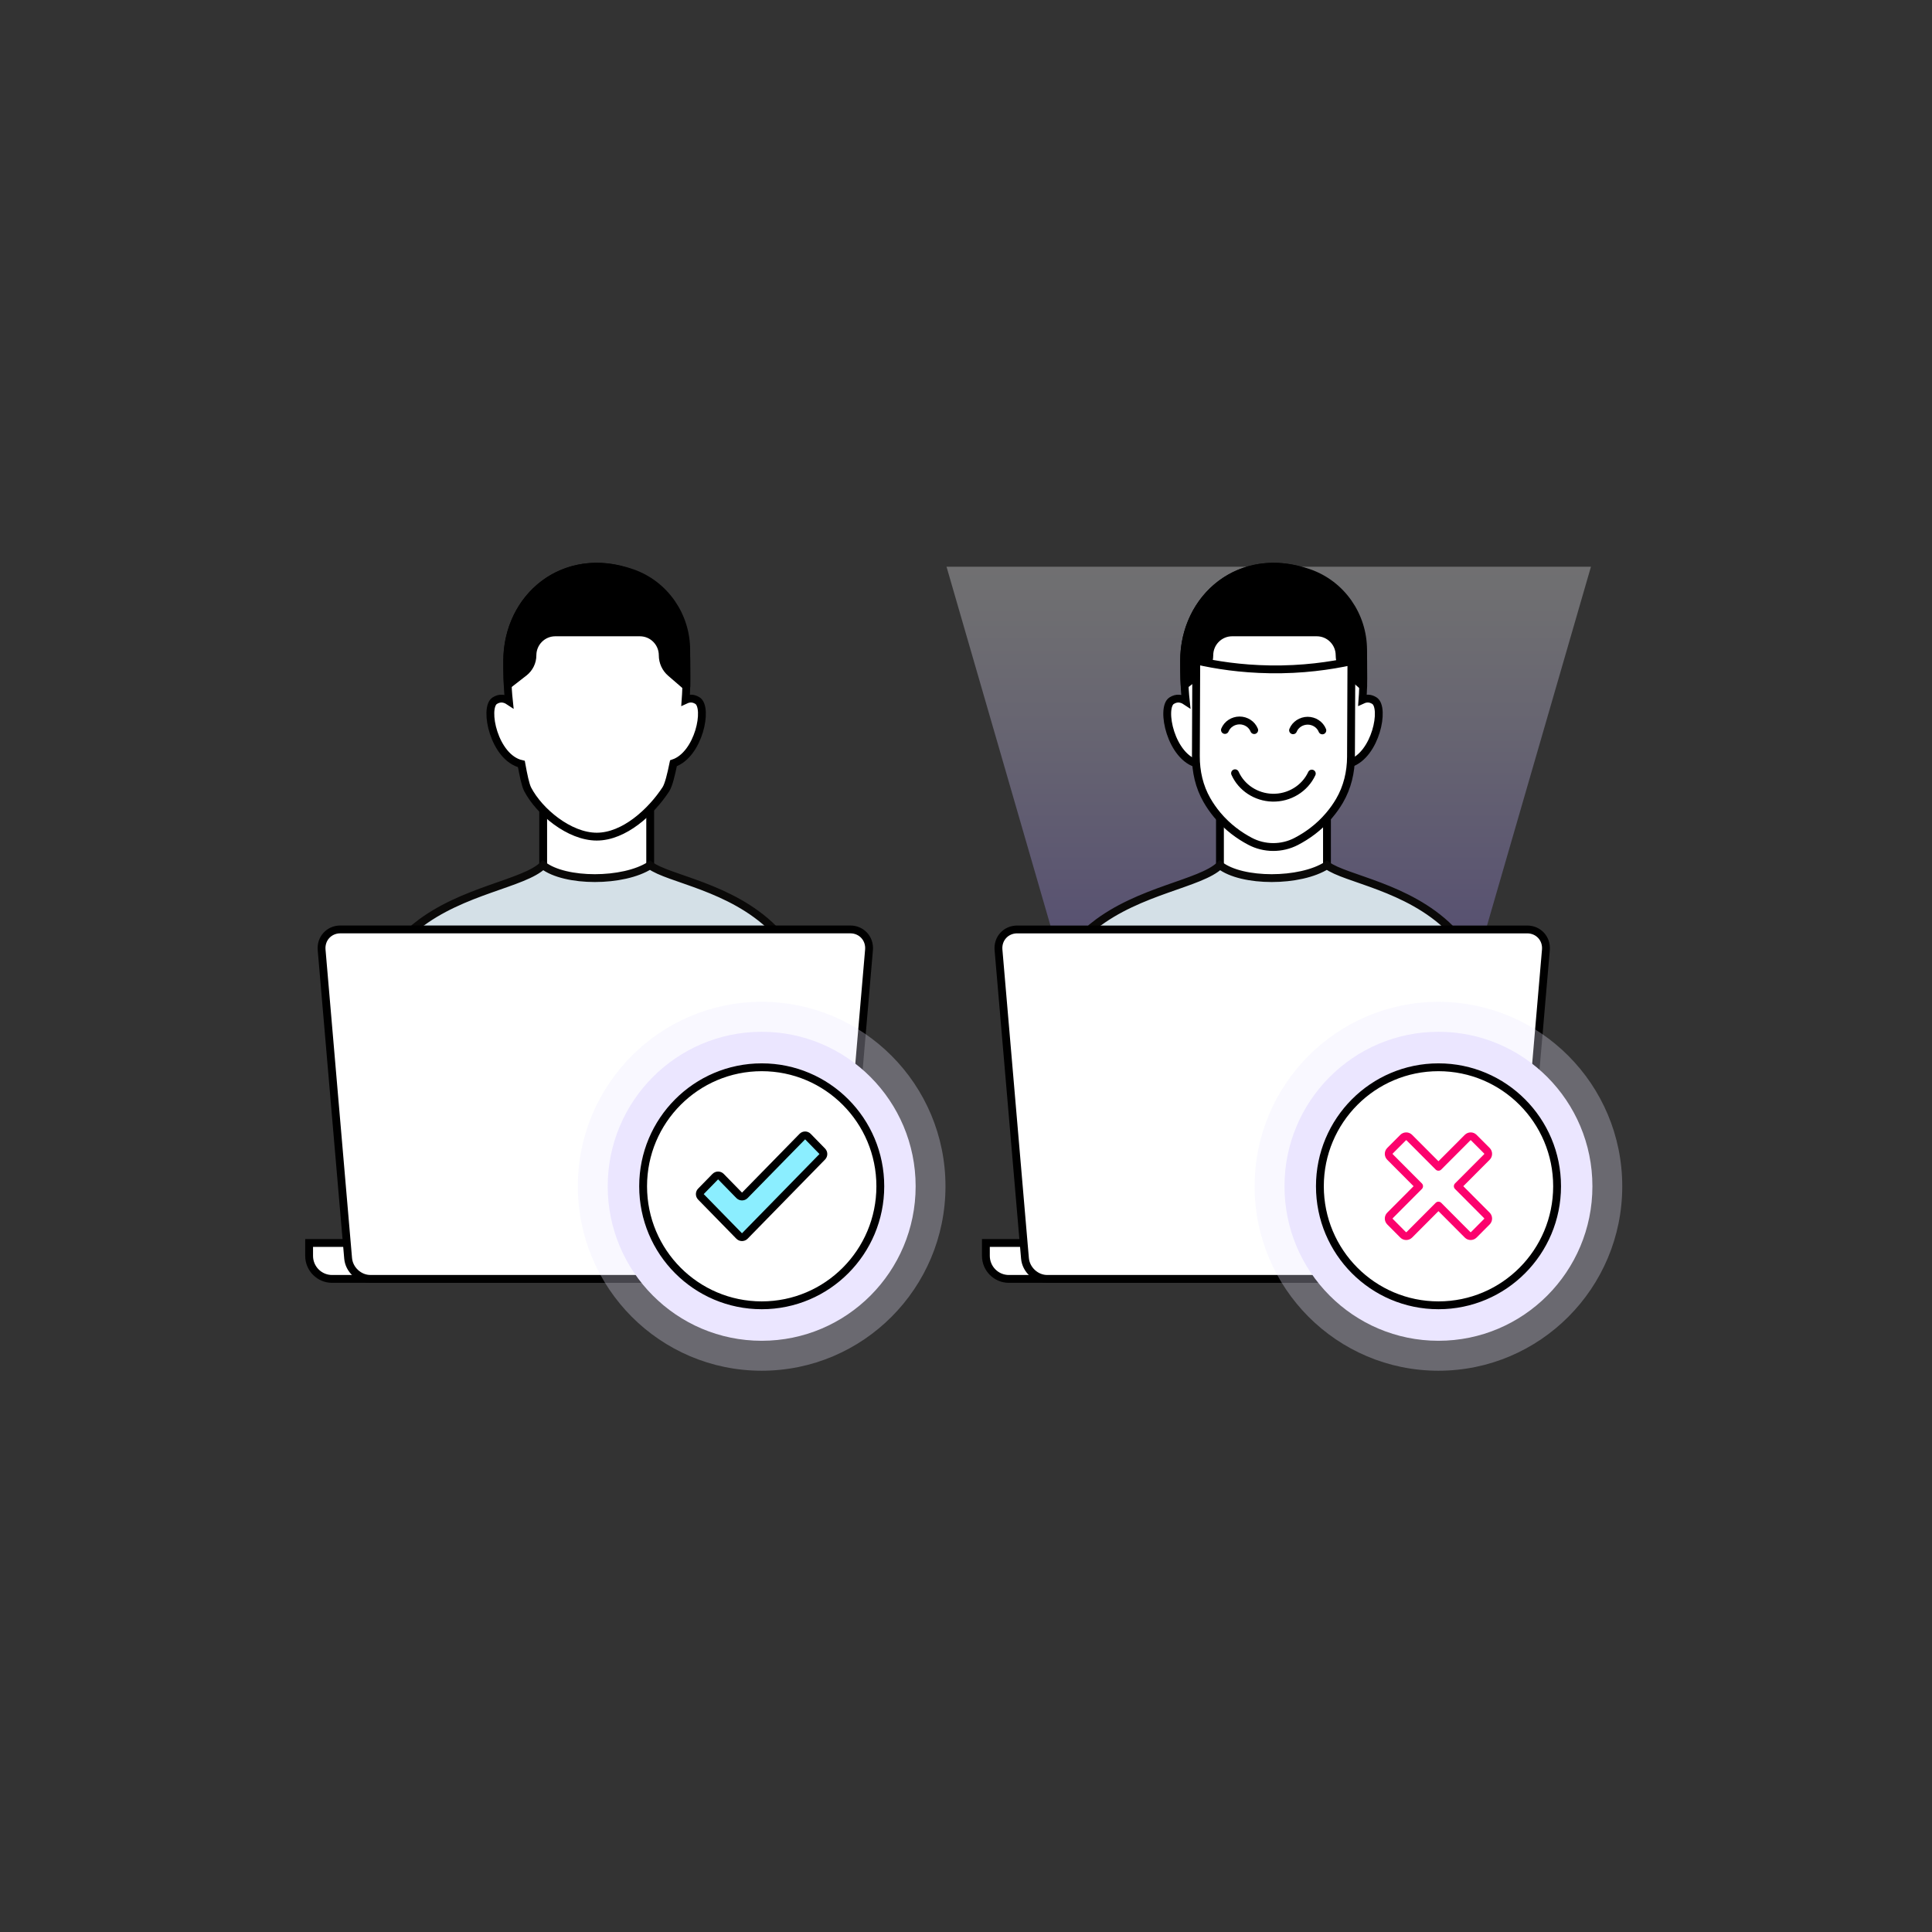
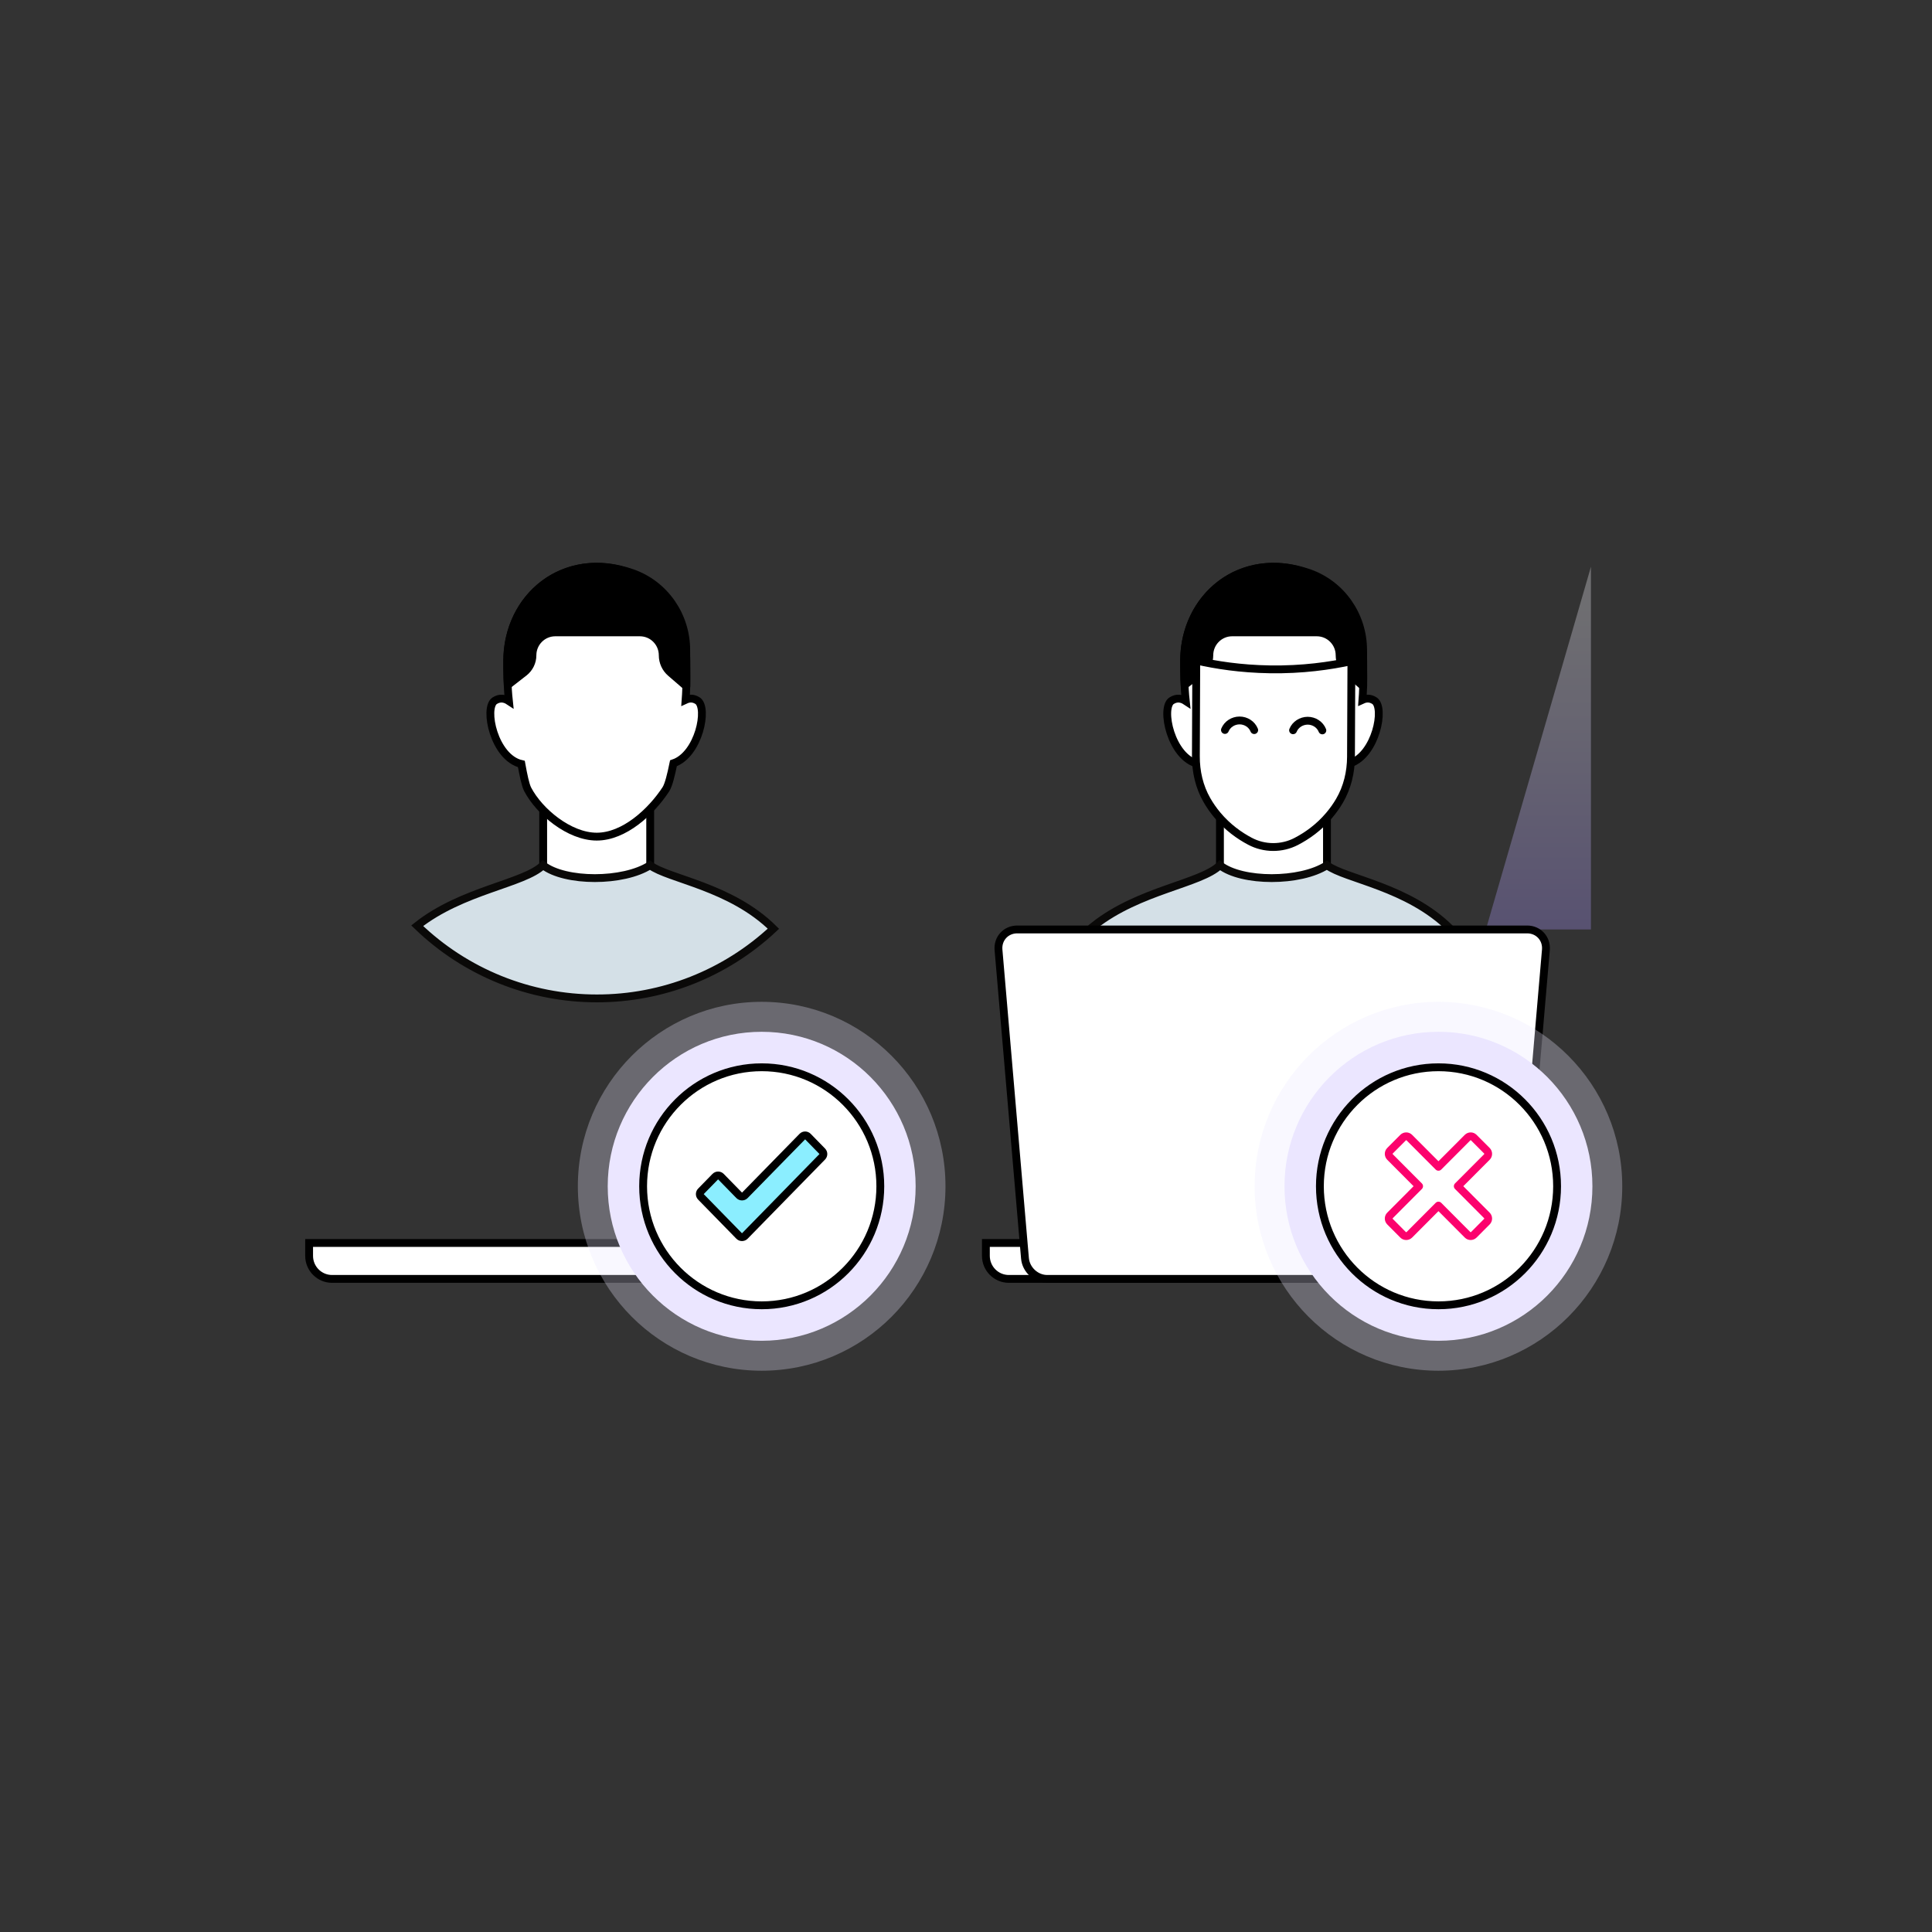
<svg xmlns="http://www.w3.org/2000/svg" width="74" height="74" viewBox="0 0 74 74" fill="none">
  <rect x="0" y="0" width="74" height="74" fill="#333333" stroke="none" />
-   <path opacity="0.3" d="M60.937 21.707L56.913 35.6L54.766 43.014L53.436 47.609L53.037 48.985H44.154L43.755 47.609L42.424 43.014L40.277 35.6L36.254 21.707H60.937Z" fill="url(#paint0_linear_5813_55938)" />
+   <path opacity="0.3" d="M60.937 21.707L56.913 35.6L54.766 43.014L53.436 47.609L53.037 48.985H44.154L43.755 47.609L42.424 43.014L40.277 35.6H60.937Z" fill="url(#paint0_linear_5813_55938)" />
  <path d="M46.727 35.37V30.953L50.826 30.909V35.372H46.727V35.37Z" fill="white" stroke="black" stroke-width="0.3" stroke-miterlimit="10" />
  <path d="M45.887 29.295C45.823 29.006 45.53 28.012 45.477 27.407L45.887 29.295Z" fill="white" stroke="black" stroke-width="0.3" stroke-miterlimit="10" />
  <path d="M45.887 29.295C45.823 29.006 45.53 28.012 45.477 27.407L45.887 29.295Z" fill="white" />
  <path d="M45.887 29.295C45.823 29.006 45.53 28.012 45.477 27.407" stroke="black" stroke-width="0.3" stroke-linecap="round" stroke-linejoin="round" />
  <path d="M51.676 29.295C51.739 29.006 52.032 28.012 52.087 27.407L51.676 29.295Z" fill="white" stroke="black" stroke-width="0.3" stroke-miterlimit="10" />
  <path d="M51.676 29.295C51.739 29.006 52.032 28.012 52.087 27.407L51.676 29.295Z" fill="white" />
  <path d="M51.676 29.295C51.739 29.006 52.032 28.012 52.087 27.407" stroke="black" stroke-width="0.3" stroke-linecap="round" stroke-linejoin="round" />
  <path d="M44.875 26.839C45.072 26.712 45.262 26.749 45.418 26.852C45.354 26.254 45.354 25.7 45.354 25.311C45.354 23.323 46.802 21.707 48.786 21.707C50.769 21.707 52.214 23.323 52.214 25.311C52.214 25.685 52.23 26.223 52.186 26.805C52.325 26.741 52.482 26.733 52.644 26.838C53.055 27.103 52.697 28.903 51.72 29.235C51.634 29.659 51.537 30.068 51.43 30.232C50.864 31.097 49.832 32.045 48.783 32.045C47.734 32.045 46.582 31.089 46.136 30.232C46.05 30.065 45.97 29.672 45.895 29.263C44.847 29.02 44.45 27.112 44.875 26.839Z" fill="white" stroke="black" stroke-width="0.3" stroke-miterlimit="10" />
  <path d="M48.79 38.241C46.221 38.244 43.754 37.246 41.906 35.457C43.64 34.087 45.986 33.855 46.725 33.141C47.572 33.798 49.802 33.798 50.824 33.141C51.541 33.674 53.912 33.951 55.55 35.572C53.716 37.289 51.299 38.244 48.79 38.241Z" fill="#D4E0E7" stroke="#0A0908" stroke-width="0.3" stroke-miterlimit="10" />
  <path d="M52.21 24.896C52.21 23.572 51.383 22.381 50.138 21.947C47.492 21.025 45.355 22.891 45.355 25.312C45.355 25.564 45.355 25.88 45.374 26.241L46.001 25.753C46.202 25.595 46.32 25.354 46.32 25.099C46.32 24.613 46.712 24.221 47.195 24.221H50.435C50.919 24.221 51.31 24.615 51.31 25.099C51.31 25.357 51.421 25.601 51.616 25.769L52.215 26.287L52.21 24.896Z" fill="black" stroke="black" stroke-width="0.3" stroke-miterlimit="10" stroke-linecap="round" stroke-linejoin="round" />
  <path d="M59.688 47.609V48.103C59.688 48.59 59.294 48.985 58.809 48.985H38.641C38.156 48.985 37.762 48.59 37.762 48.103V47.609H59.688Z" fill="white" stroke="black" stroke-width="0.3" stroke-miterlimit="10" />
  <path d="M59.211 36.385L58.703 42.291L58.247 47.609L58.196 48.197C58.159 48.632 57.779 48.985 57.344 48.985H40.111C39.678 48.985 39.297 48.632 39.259 48.197L39.208 47.609L38.752 42.291L38.245 36.385C38.207 35.95 38.528 35.6 38.961 35.6H58.494C58.927 35.6 59.249 35.95 59.211 36.385Z" fill="white" stroke="black" stroke-width="0.3" stroke-miterlimit="10" />
  <path opacity="0.3" d="M55.095 52.502C58.984 52.502 62.136 49.34 62.136 45.438C62.136 41.536 58.984 38.373 55.095 38.373C51.207 38.373 48.055 41.536 48.055 45.438C48.055 49.34 51.207 52.502 55.095 52.502Z" fill="#EBE6FF" />
  <path d="M55.096 51.355C58.353 51.355 60.993 48.706 60.993 45.438C60.993 42.17 58.353 39.52 55.096 39.52C51.839 39.52 49.199 42.17 49.199 45.438C49.199 48.706 51.839 51.355 55.096 51.355Z" fill="#EBE6FF" />
  <path d="M55.097 49.996C57.607 49.996 59.64 47.954 59.64 45.437C59.64 42.919 57.605 40.879 55.097 40.879C52.588 40.879 50.555 42.92 50.555 45.437C50.555 47.956 52.588 49.996 55.097 49.996Z" fill="white" stroke="black" stroke-width="0.3" stroke-miterlimit="10" />
  <path d="M20.805 35.37V30.953L24.904 30.909V35.372H20.805V35.37Z" fill="white" stroke="black" stroke-width="0.3" stroke-miterlimit="10" />
  <path d="M19.965 29.295C19.901 29.006 19.608 28.012 19.555 27.407L19.965 29.295Z" fill="white" stroke="black" stroke-width="0.3" stroke-miterlimit="10" />
  <path d="M19.965 29.295C19.901 29.006 19.608 28.012 19.555 27.407L19.965 29.295Z" fill="white" />
  <path d="M19.965 29.295C19.901 29.006 19.608 28.012 19.555 27.407" stroke="black" stroke-width="0.3" stroke-linecap="round" stroke-linejoin="round" />
-   <path d="M25.754 29.295C25.817 29.006 26.11 28.012 26.165 27.407L25.754 29.295Z" fill="white" stroke="black" stroke-width="0.3" stroke-miterlimit="10" />
  <path d="M25.754 29.295C25.817 29.006 26.11 28.012 26.165 27.407L25.754 29.295Z" fill="white" />
  <path d="M25.754 29.295C25.817 29.006 26.11 28.012 26.165 27.407" stroke="black" stroke-width="0.3" stroke-linecap="round" stroke-linejoin="round" />
  <path d="M18.949 26.839C19.147 26.712 19.336 26.749 19.492 26.852C19.428 26.254 19.428 25.7 19.428 25.311C19.428 23.323 20.876 21.707 22.86 21.707C24.843 21.707 26.288 23.323 26.288 25.311C26.288 25.685 26.304 26.223 26.261 26.805C26.399 26.741 26.556 26.733 26.718 26.838C27.129 27.103 26.771 28.903 25.795 29.235C25.708 29.659 25.611 30.068 25.504 30.232C24.938 31.097 23.907 32.045 22.857 32.045C21.808 32.045 20.657 31.089 20.21 30.232C20.124 30.065 20.044 29.672 19.97 29.263C18.922 29.02 18.524 27.112 18.949 26.839Z" fill="white" stroke="black" stroke-width="0.3" stroke-miterlimit="10" />
  <path d="M22.864 38.241C20.296 38.244 17.828 37.246 15.98 35.457C17.714 34.087 20.06 33.855 20.799 33.141C21.646 33.798 23.877 33.798 24.898 33.141C25.616 33.674 27.986 33.951 29.624 35.572C27.79 37.289 25.372 38.244 22.864 38.241Z" fill="#D4E0E7" stroke="#0A0908" stroke-width="0.3" stroke-miterlimit="10" />
  <path d="M26.284 24.896C26.284 23.572 25.457 22.381 24.212 21.947C21.566 21.025 19.43 22.891 19.43 25.312C19.43 25.564 19.43 25.88 19.448 26.241L20.075 25.753C20.276 25.595 20.394 25.354 20.394 25.099C20.394 24.613 20.787 24.221 21.269 24.221H24.509C24.993 24.221 25.384 24.615 25.384 25.099C25.384 25.357 25.495 25.601 25.69 25.769L26.29 26.287L26.284 24.896Z" fill="black" stroke="black" stroke-width="0.3" stroke-miterlimit="10" stroke-linecap="round" stroke-linejoin="round" />
  <path d="M12.719 48.985H32.887C33.372 48.985 33.766 48.59 33.766 48.103V47.609H11.84V48.103C11.84 48.59 12.234 48.985 12.719 48.985Z" fill="white" stroke="black" stroke-width="0.3" stroke-miterlimit="10" />
-   <path d="M12.319 36.385L12.826 42.291L13.334 48.196C13.371 48.63 13.752 48.984 14.185 48.984H31.418C31.852 48.984 32.233 48.63 32.27 48.196L32.778 42.291L33.285 36.385C33.323 35.95 33.001 35.599 32.568 35.599H13.035C12.602 35.6 12.281 35.95 12.319 36.385Z" fill="white" stroke="black" stroke-width="0.3" stroke-miterlimit="10" />
  <path opacity="0.3" d="M29.173 52.502C33.062 52.502 36.214 49.339 36.214 45.437C36.214 41.535 33.062 38.372 29.173 38.372C25.285 38.372 22.133 41.535 22.133 45.437C22.133 49.339 25.285 52.502 29.173 52.502Z" fill="#EBE6FF" />
  <path d="M29.174 51.355C32.431 51.355 35.071 48.706 35.071 45.438C35.071 42.17 32.431 39.52 29.174 39.52C25.918 39.52 23.277 42.17 23.277 45.438C23.277 48.706 25.918 51.355 29.174 51.355Z" fill="#EBE6FF" />
  <path d="M29.176 49.996C31.685 49.996 33.718 47.954 33.718 45.437C33.718 42.919 31.684 40.879 29.176 40.879C26.666 40.879 24.633 42.92 24.633 45.437C24.633 47.956 26.666 49.996 29.176 49.996Z" fill="white" stroke="black" stroke-width="0.3" stroke-miterlimit="10" />
  <path d="M30.731 43.534L28.529 45.784C28.47 45.844 28.373 45.844 28.313 45.784L27.613 45.068C27.554 45.008 27.458 45.008 27.397 45.068L26.848 45.63C26.79 45.689 26.79 45.784 26.848 45.843L27.659 46.673L28.312 47.341C28.371 47.401 28.468 47.401 28.528 47.341L31.494 44.308C31.552 44.249 31.552 44.155 31.494 44.096L30.945 43.534C30.887 43.473 30.79 43.473 30.731 43.534Z" fill="#8BEEFF" stroke="black" stroke-width="0.3" stroke-miterlimit="10" stroke-linecap="round" />
  <path d="M55.836 45.434L56.951 44.316C57.017 44.25 57.017 44.142 56.951 44.075L56.45 43.573C56.385 43.507 56.277 43.507 56.211 43.573L55.096 44.691L53.981 43.573C53.916 43.507 53.808 43.507 53.741 43.573L53.241 44.075C53.175 44.141 53.175 44.249 53.241 44.316L54.355 45.434L53.241 46.553C53.175 46.619 53.175 46.726 53.241 46.793L53.741 47.296C53.807 47.362 53.914 47.362 53.981 47.296L55.096 46.177L56.211 47.296C56.276 47.362 56.383 47.362 56.45 47.296L56.951 46.793C57.017 46.728 57.017 46.62 56.951 46.553L55.836 45.434Z" fill="white" stroke="#FC026D" stroke-width="0.3" stroke-linecap="round" stroke-linejoin="round" />
  <path d="M45.82 25.3L45.805 28.964C45.802 29.548 45.933 30.133 46.227 30.645C46.333 30.83 46.464 31.023 46.624 31.215C47.022 31.691 47.475 32.01 47.875 32.221C48.424 32.514 49.097 32.517 49.649 32.229C50.049 32.021 50.506 31.707 50.907 31.233C51.069 31.043 51.201 30.852 51.309 30.667C51.607 30.156 51.743 29.575 51.746 28.99L51.762 25.326C50.952 25.502 49.886 25.658 48.632 25.637C47.521 25.62 46.569 25.471 45.82 25.3Z" fill="white" stroke="black" stroke-width="0.3" stroke-linecap="round" stroke-linejoin="round" />
  <path d="M47.305 29.617C47.551 30.169 48.109 30.535 48.73 30.553C49.378 30.572 49.98 30.205 50.245 29.63" fill="white" />
-   <path d="M47.305 29.617C47.551 30.169 48.109 30.535 48.73 30.553C49.378 30.572 49.98 30.205 50.245 29.63" stroke="black" stroke-width="0.3" stroke-linecap="round" stroke-linejoin="round" />
  <path d="M46.918 27.96C47.008 27.741 47.231 27.596 47.477 27.595C47.725 27.595 47.95 27.742 48.039 27.965" fill="white" />
  <path d="M46.918 27.96C47.008 27.741 47.231 27.596 47.477 27.595C47.725 27.595 47.95 27.742 48.039 27.965" stroke="black" stroke-width="0.3" stroke-linecap="round" stroke-linejoin="round" />
  <path d="M49.527 27.971C49.618 27.751 49.84 27.607 50.086 27.605C50.335 27.605 50.56 27.753 50.649 27.976" fill="white" />
  <path d="M49.527 27.971C49.618 27.751 49.84 27.607 50.086 27.605C50.335 27.605 50.56 27.753 50.649 27.976" stroke="black" stroke-width="0.3" stroke-linecap="round" stroke-linejoin="round" />
  <defs>
    <linearGradient id="paint0_linear_5813_55938" x1="48.595" y1="49.98" x2="48.595" y2="18.858" gradientUnits="userSpaceOnUse">
      <stop offset="0.24" stop-color="#7856FF" />
      <stop offset="0.269" stop-color="#7F5FFF" />
      <stop offset="0.503" stop-color="#B6A3FF" />
      <stop offset="0.699" stop-color="#DDD5FF" />
      <stop offset="0.847" stop-color="#F6F4FF" />
      <stop offset="0.929" stop-color="white" />
    </linearGradient>
  </defs>
</svg>